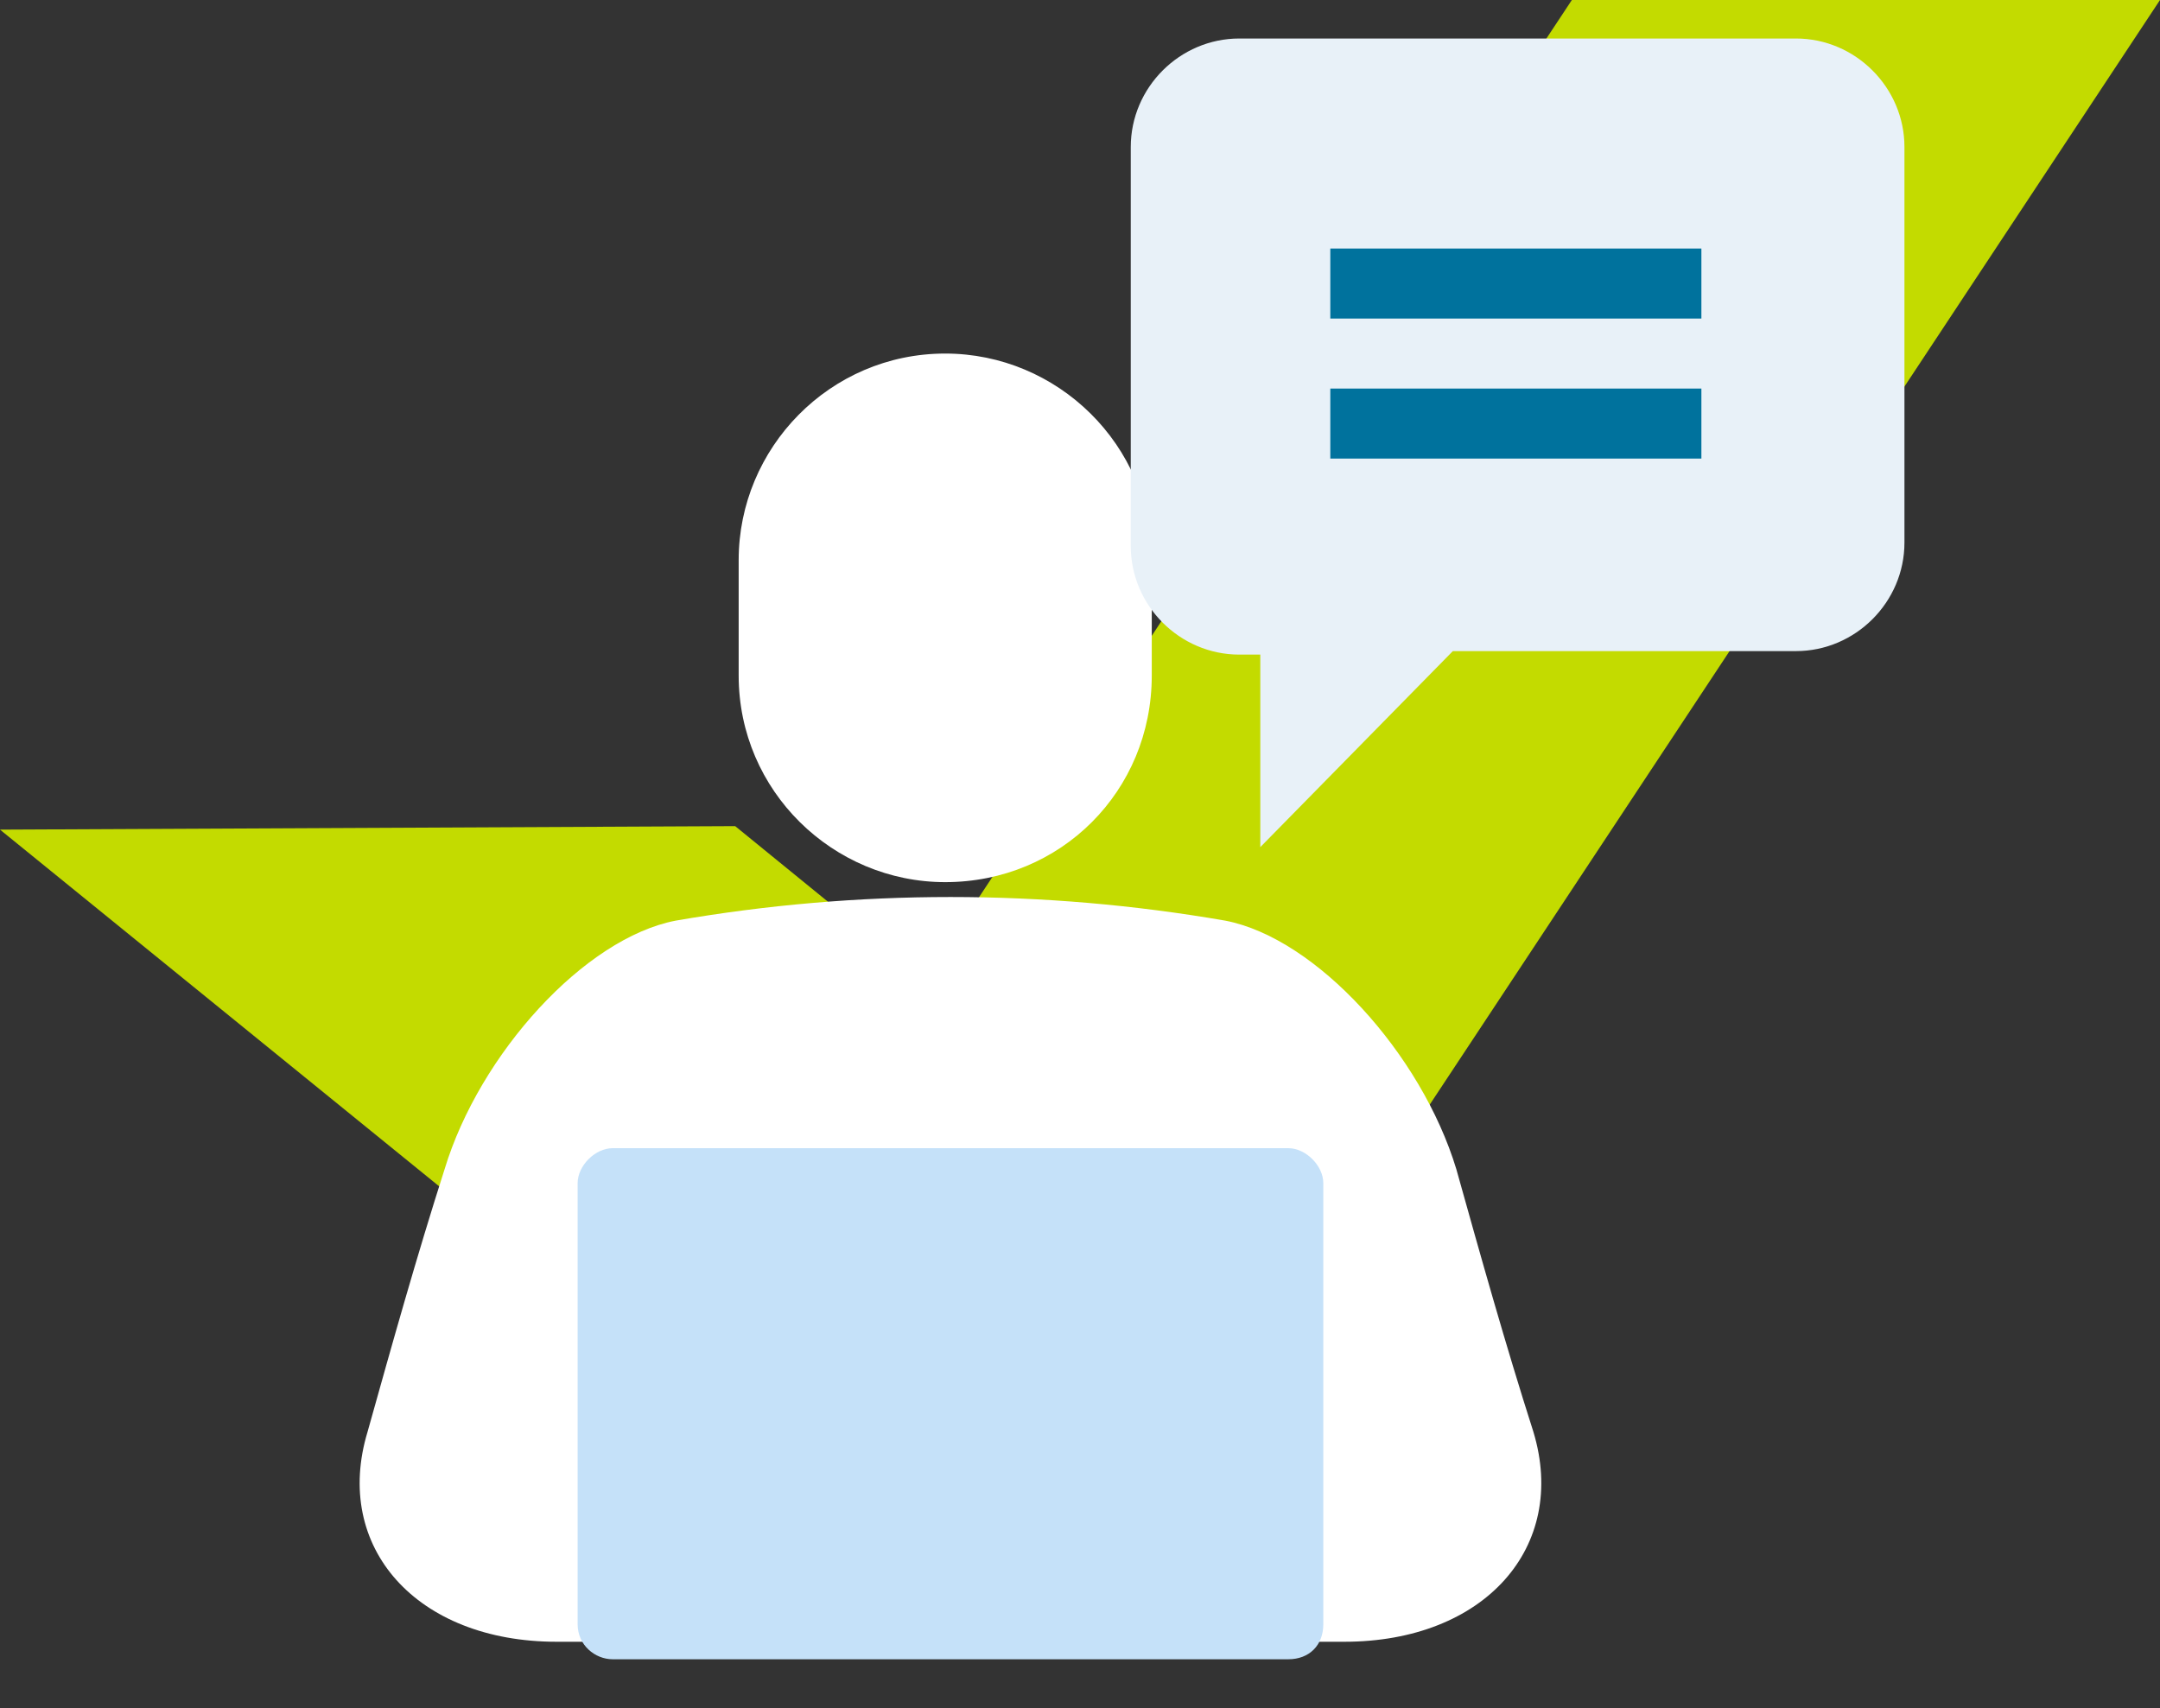
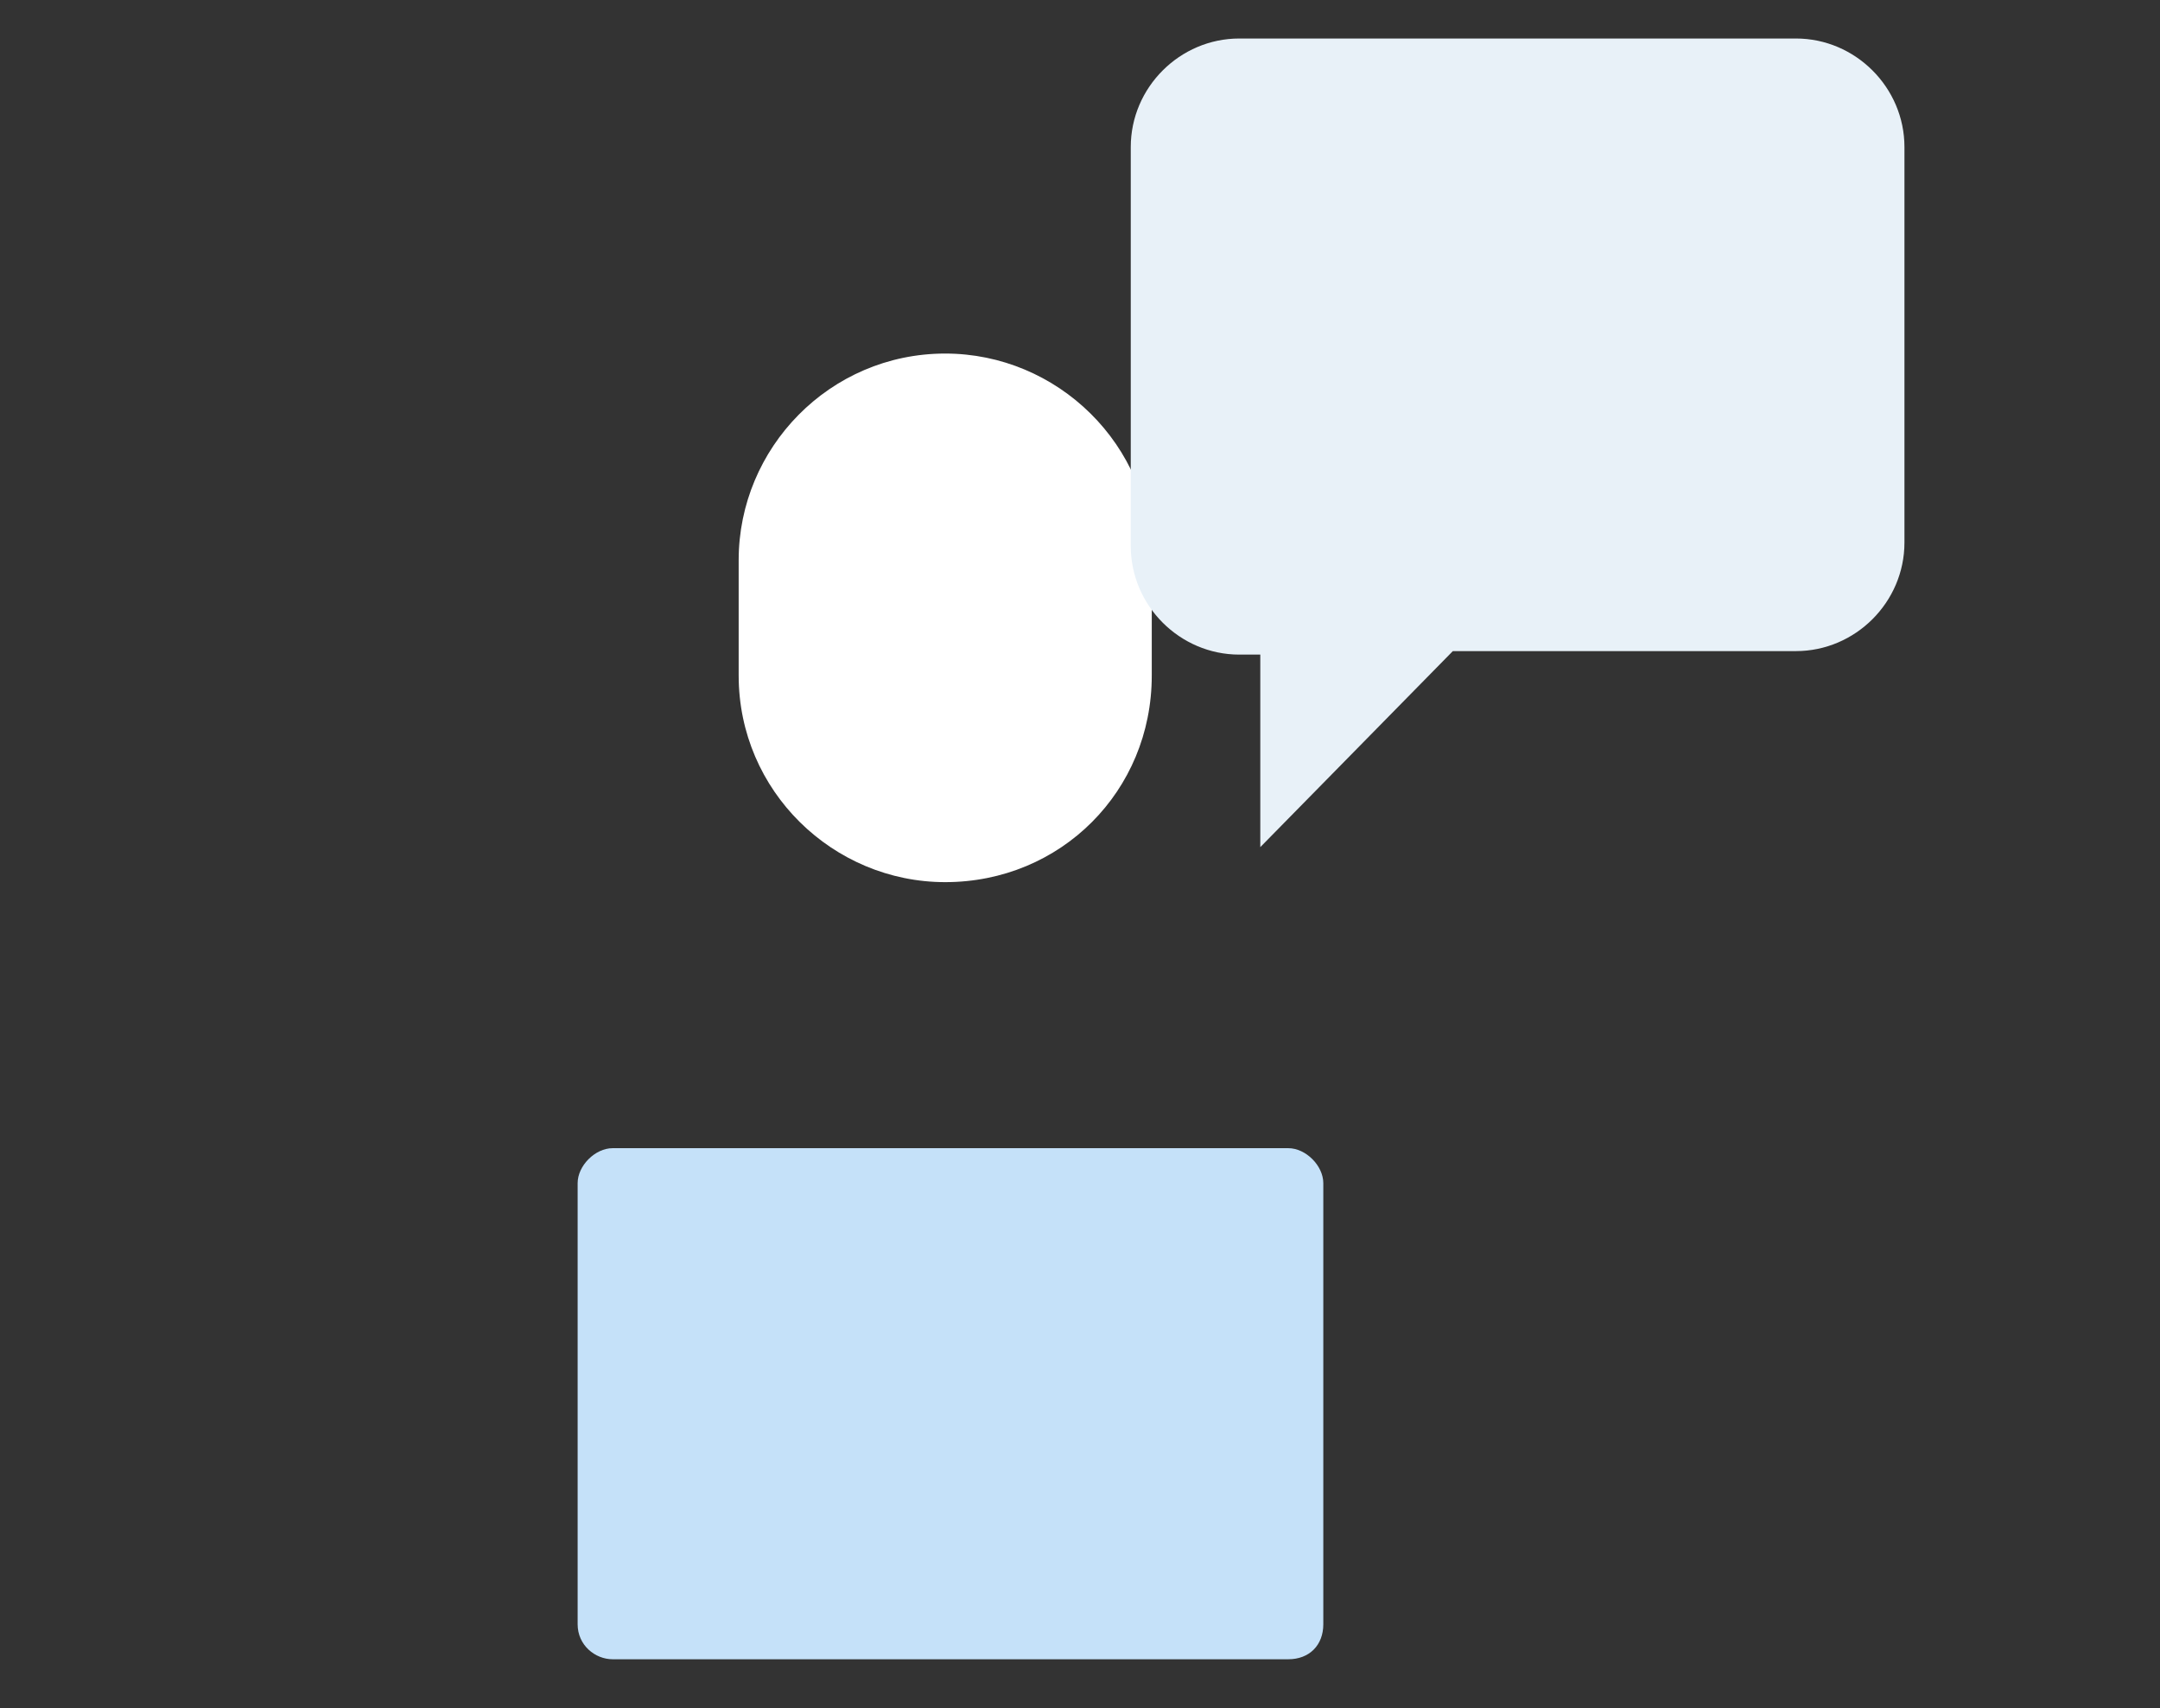
<svg xmlns="http://www.w3.org/2000/svg" id="Icons" x="0px" y="0px" viewBox="0 0 61.7 48.8" style="enable-background:new 0 0 61.7 48.8;" xml:space="preserve">
  <rect x="0" y="0" width="61.7" height="48.8" fill="#333333" stroke="none" />
  <style type="text/css">	.st0{fill:#C3DB00;}	.st1{fill:#FFFFFF;}	.st2{fill:#E8F1F8;}	.st3{fill:#C5E1F9;}	.st4{fill:#00729D;}</style>
-   <path class="st0" d="M44.9,0L26.4,28L21,23.6L0,23.7l24.5,19.9c3.2,2.1,7.5,1.2,9.7-2l0,0L61.7,0H44.9z" />
-   <path class="st1" d="M15.9,46.9c-4,0-6.4-2.7-5.4-6c0.7-2.5,1.4-5,2.2-7.5c1-3.3,4-6.6,6.6-7.1c5.2-0.9,10.5-0.9,15.7,0 c2.6,0.5,5.6,3.8,6.6,7.1c0.7,2.5,1.4,5,2.2,7.5c1,3.3-1.4,6-5.4,6" />
  <path class="st1" d="M27,25.2L27,25.2c-3.2,0-5.9-2.6-5.9-5.9V16c0-3.2,2.6-5.9,5.9-5.9l0,0c3.2,0,5.9,2.6,5.9,5.9v3.3 C32.9,22.6,30.3,25.2,27,25.2z" />
  <path class="st2" d="M50.7,1.1h0.6c1.7,0,3.1,1.4,3.1,3.1v11.3c0,1.7-1.4,3.1-3.1,3.1h-9.8L36,24.2v-5.5h-0.6 c-1.7,0-3.1-1.4-3.1-3.1V4.2c0-1.7,1.4-3.1,3.1-3.1h3.4C38.8,1.1,50.7,1.1,50.7,1.1z" />
  <path class="st3" d="M36.8,47.4H17.5c-0.5,0-1-0.4-1-1V33.8c0-0.5,0.5-1,1-1h19.3c0.5,0,1,0.5,1,1v12.6C37.8,47,37.4,47.4,36.8,47.4 z" />
  <g>
-     <rect x="38" y="7.1" class="st4" width="10.6" height="2" />
-   </g>
+     </g>
  <g>
-     <rect x="38" y="11.1" class="st4" width="10.6" height="2" />
-   </g>
+     </g>
</svg>